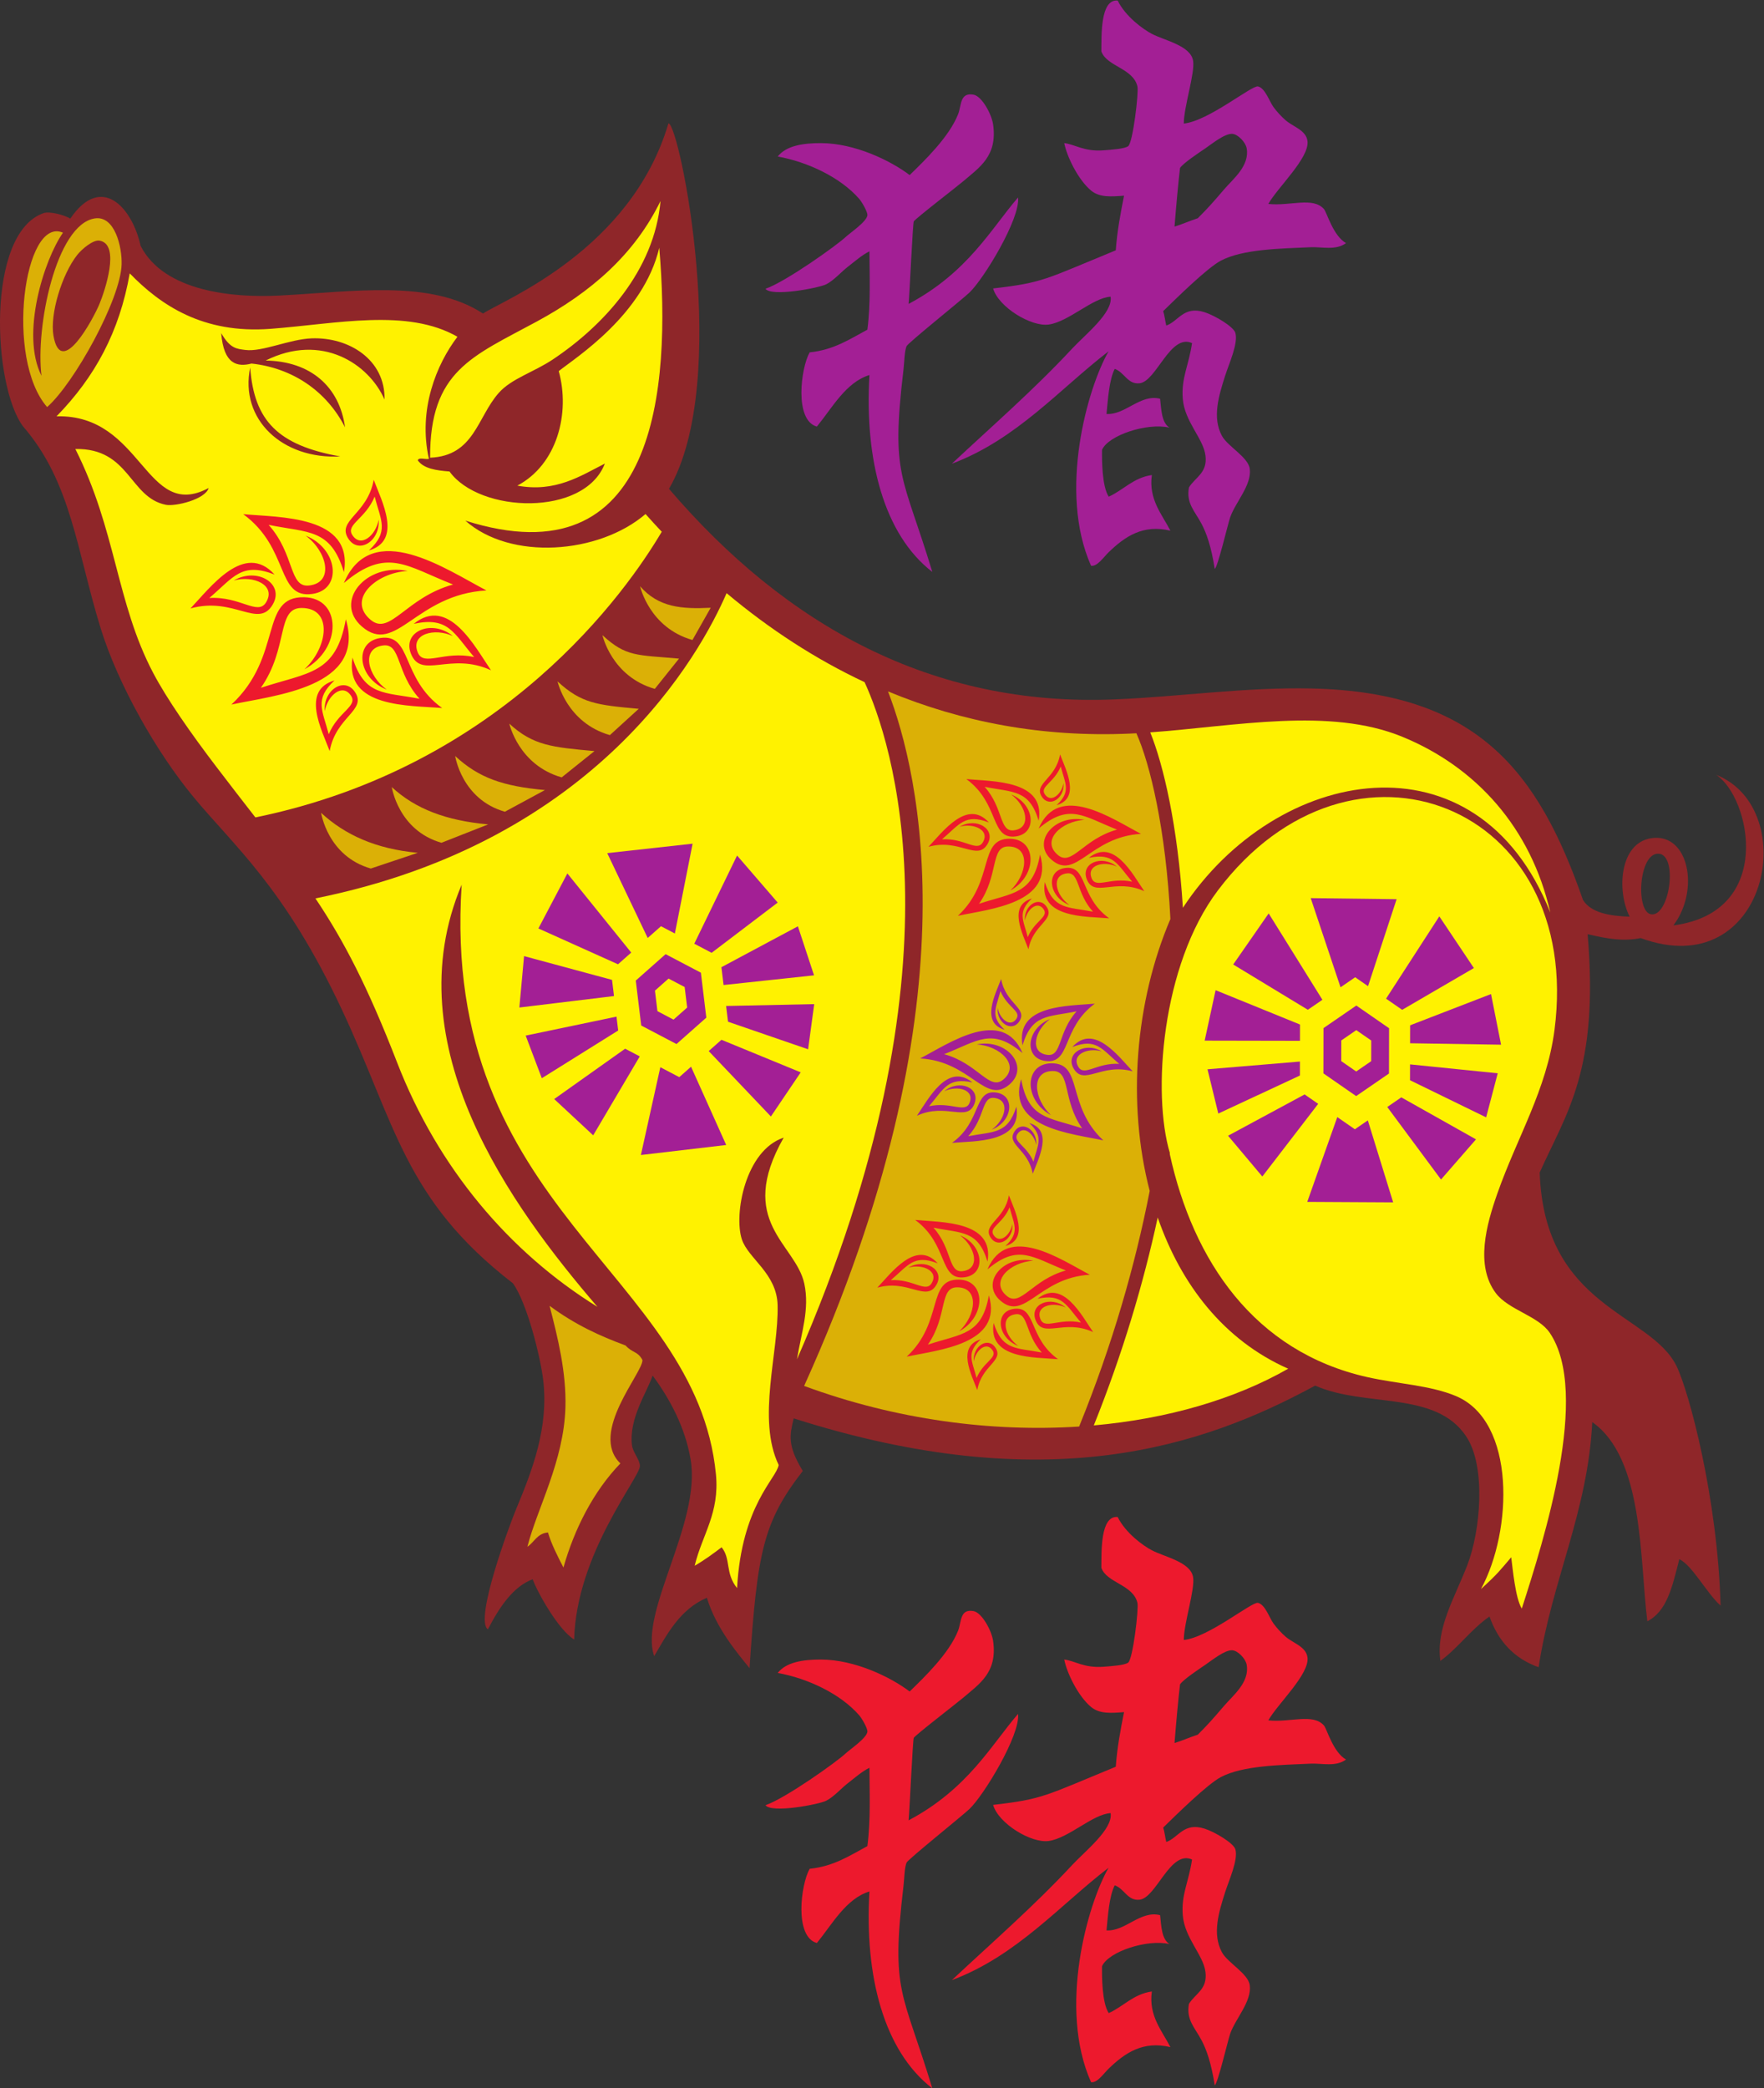
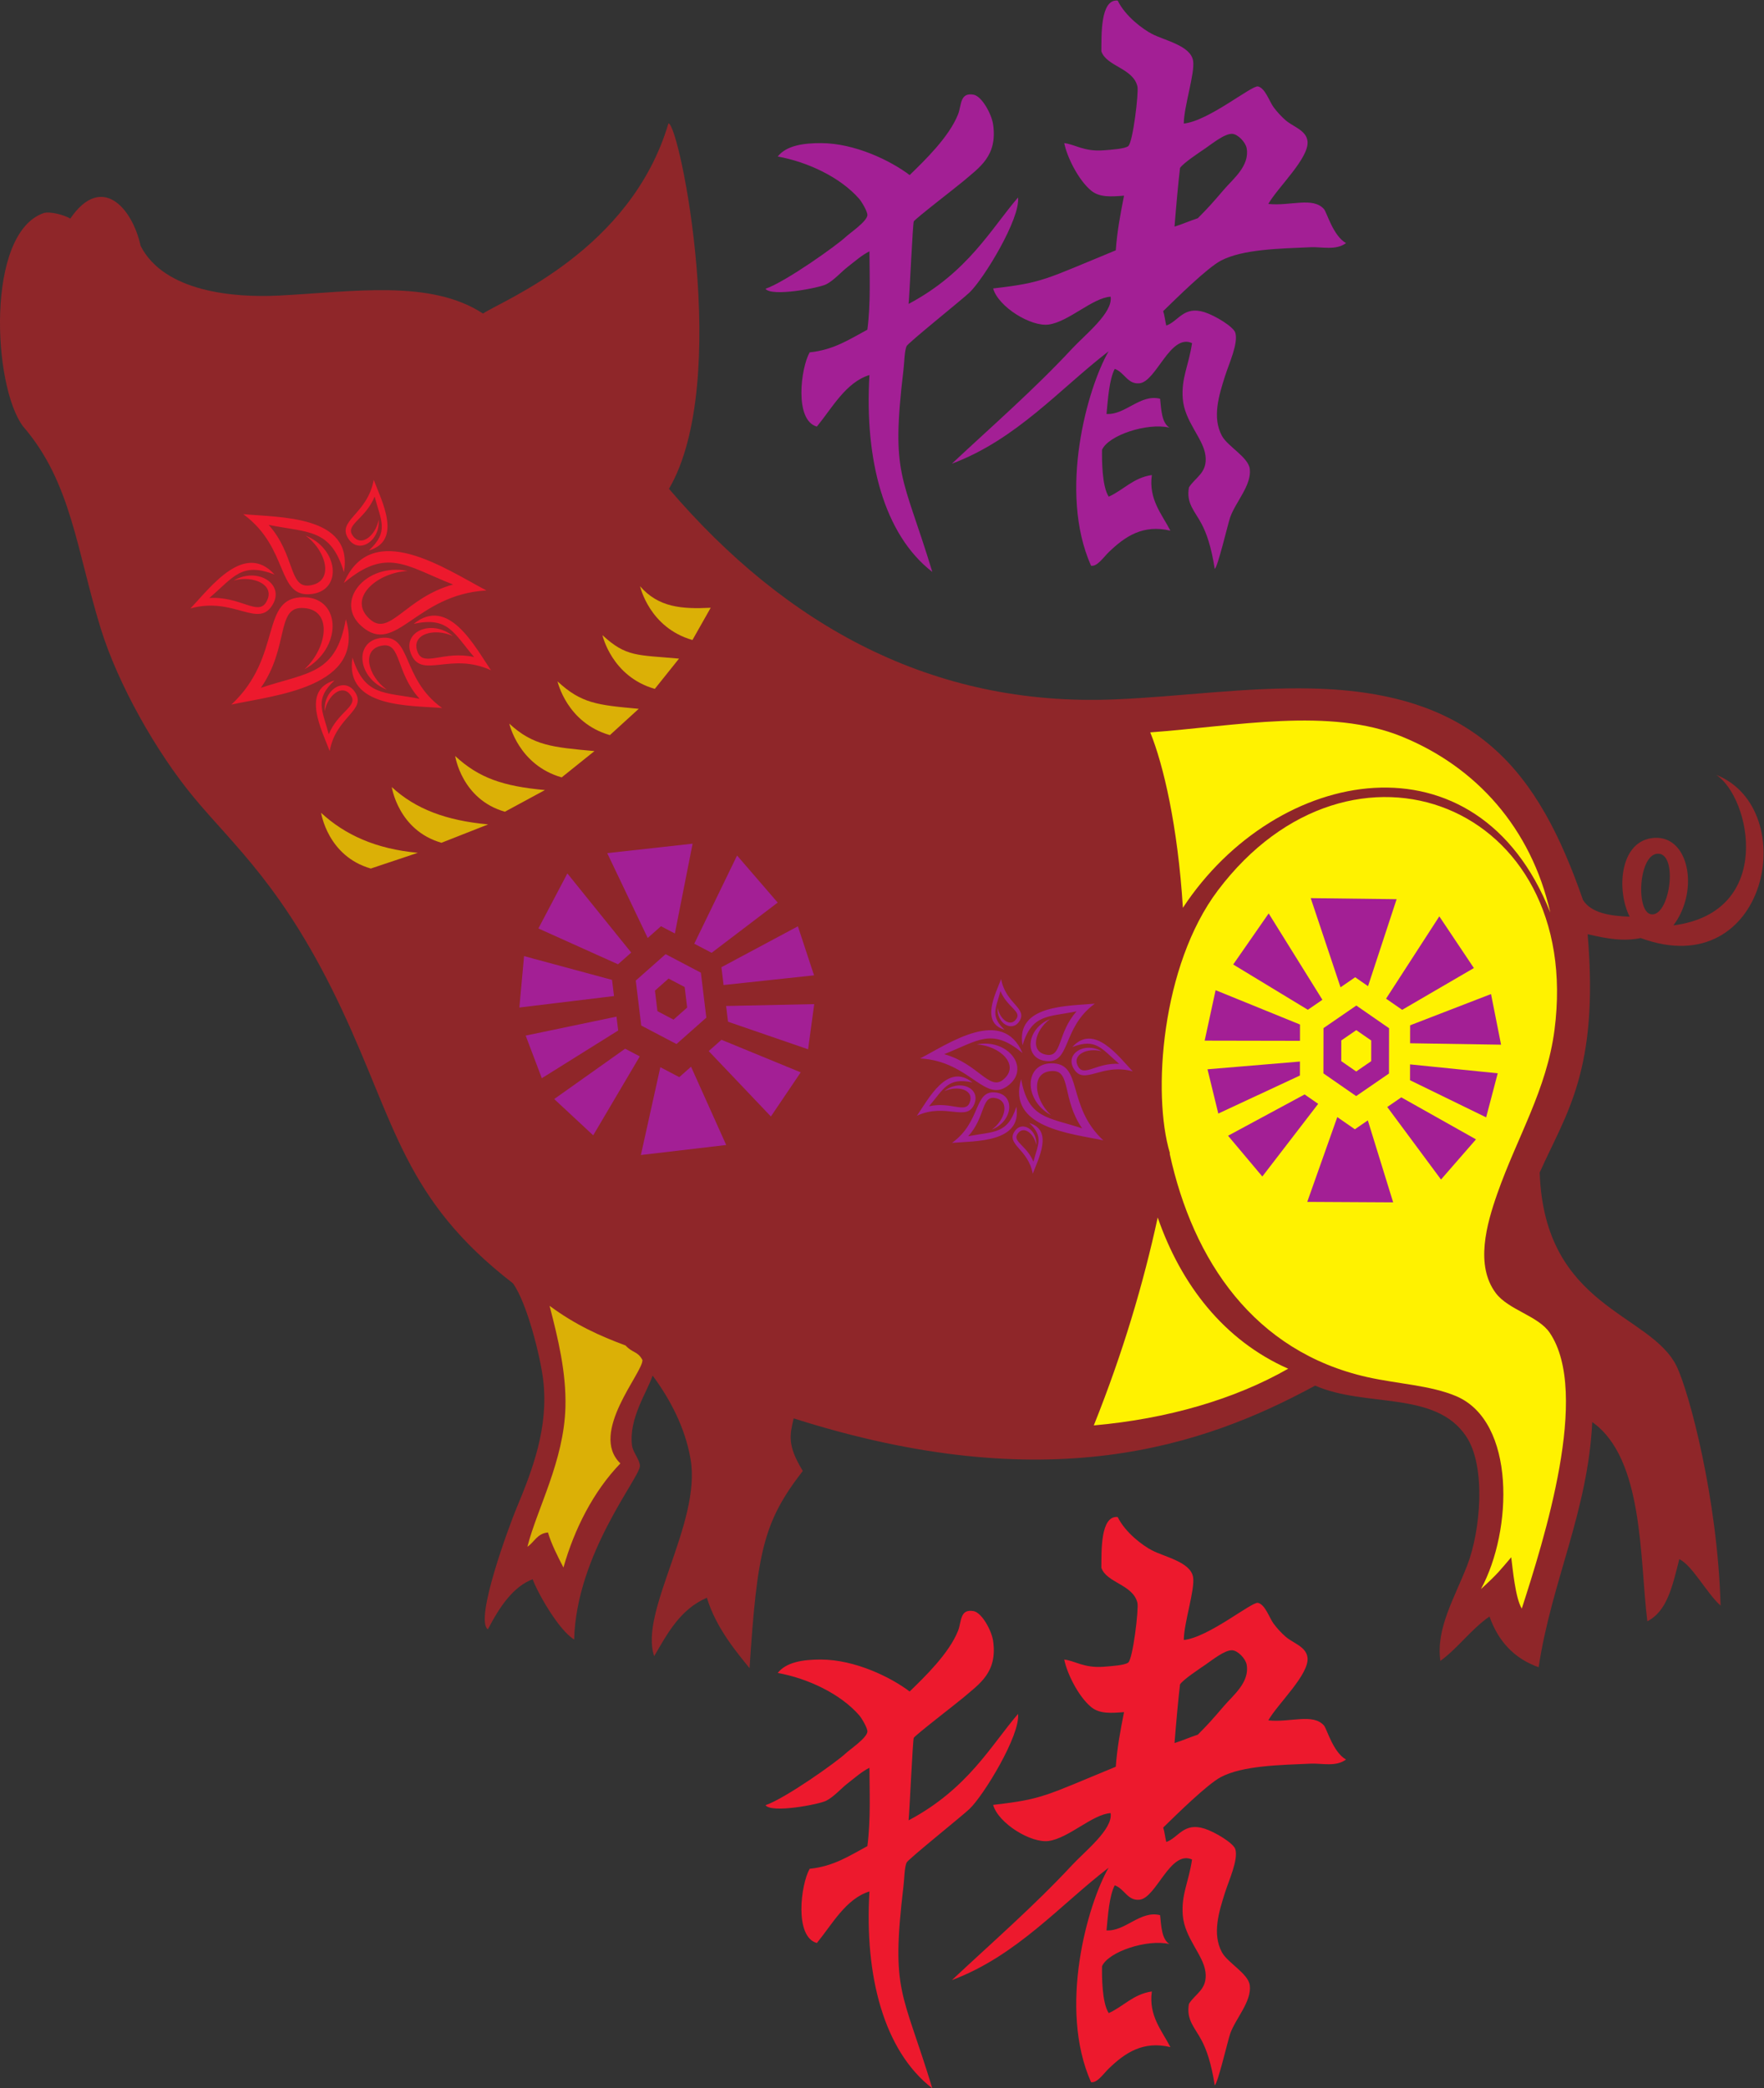
<svg xmlns="http://www.w3.org/2000/svg" viewBox="0 0 534.067 632.227" height="632.227" width="534.067" xml:space="preserve" id="svg2" version="1.1">
  <rect x="0" y="0" width="534.067" height="632.227" fill="#333333" stroke="none" />
  <defs id="defs6" />
  <g transform="matrix(1.333,0,0,-1.333,0,632.227)" id="g10">
    <g transform="scale(0.1)" id="g12">
      <path id="path14" style="fill:#8f2629;fill-opacity:1;fill-rule:evenodd;stroke:none" d="m 1097.04,4030.8 c 47.37,31.33 336.11,144.15 421.19,431.99 25.47,-1.54 143.75,-585.75 1.2,-830.09 265.89,-310.77 597.78,-494.99 1011.04,-478.29 149.51,6.04 297.63,28.32 449.3,24.83 375.63,-8.64 514.12,-188.38 615.66,-480.44 18.64,-29.52 61.41,-36.28 105.9,-37.8 -30,59.89 -22.51,167.16 48.9,178.2 85.9,13.27 110.88,-118.59 50.41,-198 231.38,30.01 175.02,291.34 97.19,341.99 195.69,-77.54 116.6,-476.49 -171.3,-370.8 -38.63,-7.55 -71.91,-2.59 -120.59,8.86 26.38,-310.6 -49.24,-407.25 -108.91,-541.36 10.61,-307.74 251.19,-318.22 310.8,-439.5 28.04,-57.01 93.45,-300.1 100.05,-543.9 -30.57,26.56 -64.27,91.62 -93.75,105.31 -15.99,-63.21 -28.08,-118.32 -72.6,-141.01 -17.58,141.16 -7.68,369.91 -125.09,452.4 -10.08,-204.21 -92.41,-361.59 -121.81,-556.792 -55.78,19.813 -91.85,59.332 -111.59,115.192 -41.89,-28.91 -70.7,-70.9 -111.6,-100.797 -10.3,74.227 32.06,142.237 61.2,217.507 29.98,77.44 43.26,223.52 -2.41,292.19 -69.84,105.04 -228.67,65 -343.2,115.51 -253.57,-137.9 -607.6,-258.03 -1184.4,-74.41 -8.7,-37.74 -15.22,-60.55 20.71,-119.38 -89.37,-115.64 -103.51,-182.13 -120.91,-447.913 -28.44,35.156 -76.32,91.383 -96.9,159.893 -61.35,-26.24 -90.58,-83.12 -119.69,-132.596 -34.79,100.196 107.02,302.106 82.79,446.406 -12.11,72.16 -46.89,137.73 -86.4,190.8 -12.48,-37.6 -54.27,-97.22 -46.8,-158.41 1.97,-16.09 17.83,-32.58 18,-46.8 0.33,-26.27 -144.25,-198.64 -149.4,-394.19 -35.52,21.49 -83.4,106.96 -94.19,136.8 -43.66,-16.36 -74.52,-61.36 -101.7,-113.71 -31.41,21.47 50.06,239.33 64.49,273.91 36.94,88.48 73.66,184.46 61.2,291.6 -6.16,53.02 -37,176.63 -68.84,220.35 -247.006,190.96 -266.095,360.76 -388.525,621.63 -130.59,278.25 -244.5,370.8 -337.477,483.4 -83.933,101.64 -170.863,254.88 -210.242,382.35 -54.808,177.39 -66.543,331.81 -176.164,458.57 -69.254,91.52 -85.434,439.68 46.953,484.8 14.024,3.85 44.102,-3.48 60.149,-12.6 70.339,102.97 140.39,25.95 159.75,-62.11 53.281,-104.22 210.839,-117.91 313.199,-112.79 168.683,8.4 344.226,37.71 464.407,-40.8 z m 2674.8,-1227.6 c 38.56,-12.23 18.71,-142.48 -21.61,-136.8 -37.05,5.21 -27.87,149.65 21.61,136.8 v 0" />
-       <path id="path16" style="fill:#fff200;fill-opacity:1;fill-rule:evenodd;stroke:none" d="m 294.664,4122.05 c 70.285,-72.44 166.527,-137.61 319.496,-126 150.762,11.45 311.016,47.43 424.8,-18 -47.612,-62.62 -89.905,-165.46 -64.8,-277.2 -7.449,-2.14 -23.64,4.45 -25.195,-3.6 13.515,-18.88 41.996,-22.8 72.005,-25.2 68.37,-95.01 306.29,-103.25 352.8,18 -54.92,-27.88 -111.91,-66.14 -198.75,-50.1 90.78,48.04 120.35,164.92 94.04,260.1 38.63,30.81 192.52,127.86 228.3,280.2 27.31,-321.93 -6.91,-757.15 -440.4,-619.8 102.24,-90.96 302.76,-76.31 409.21,15 12.13,-13.64 24.4,-27.06 36.82,-40.24 -79.08,-133.82 -357.92,-532.94 -922.935,-648.77 -27.047,34.82 -56.547,72.74 -89.274,115.75 -57.562,75.65 -111.672,153.04 -143.015,212.66 -84.016,159.8 -83.723,324.09 -176.629,508.28 123.476,2.34 122.426,-109.98 205.429,-126.67 21.543,-4.34 89.789,12.2 97.344,38.09 -144.383,-77.09 -149.215,167.85 -345.449,162.83 87.355,89.64 142.91,191.96 166.203,324.67 z M 1500.23,4286.4 c -13.98,-158.31 -129.61,-283.19 -244.8,-360 -43.4,-28.94 -93.55,-43.2 -122.4,-75.6 -49.37,-55.47 -55.6,-143.28 -156.182,-147.42 -0.582,197.47 95.222,229.51 242.582,309.41 122.93,66.66 221.5,151.93 280.8,273.61 z m 150.06,-890.65 c 97.26,-81.59 201.82,-149.78 313.4,-202.13 59.53,-129.74 237.23,-643.35 -153.59,-1537.98 9.91,60.45 29.22,113.9 16.66,172.01 -19.69,91.05 -155.68,140.13 -46.8,331.5 -86.87,-28.5 -113.67,-173.66 -95.1,-230.69 14.38,-44.16 79.62,-77.32 81.31,-150.01 2.5,-107.62 -47.64,-258.31 2.39,-362.7 -4.89,-31.17 -83.97,-90.73 -94.5,-279.6 -27.54,33.98 -13.5,66.23 -35.1,92.7 -18.28,-13.82 -36.99,-27.93 -61.19,-41.99 17.07,70.85 56.93,119.16 48.29,207.9 -44.62,458.05 -626.099,599.32 -577.5,1338.89 -154.372,-365.9 113.34,-731.68 308.4,-958.79 -201.57,124.91 -362.702,316.87 -454.796,554.39 -67.469,173.99 -121.406,277.29 -185.738,373.26 641.614,129.25 874.514,556.24 933.864,693.24 z m -877.431,310.5 c -140.988,25.21 -195.886,80.64 -204.593,202.13 -24.496,-118.02 73.136,-209.03 204.593,-202.13 z M 571.34,3917.23 c 92.883,-10.16 170.269,-62.31 212.328,-144.82 -12.563,91.83 -77.5,150.05 -180.305,151.64 127.52,63.66 234.379,-7.59 269.996,-88.5 1.832,90.26 -80.468,142.06 -165.593,138.9 -50.262,-1.86 -112.368,-31.42 -150.676,-26.32 -18.735,2.5 -34.223,2.46 -54.672,38.25 5.582,-71.5 36.727,-77.4 68.922,-69.15 v 0" />
      <path id="path18" style="fill:#fff200;fill-opacity:1;fill-rule:evenodd;stroke:none" d="m 2612.49,3079.57 c 193.81,14.09 407.09,57.86 572.54,-9.98 167.4,-68.62 292.45,-206.71 336.1,-399.26 -165.9,418.52 -622.61,333.01 -834.48,10.84 -11.61,186.15 -44.36,325.18 -74.16,398.4 z m 16.97,-1101.74 c 52.59,-151.9 149.95,-278.84 296.38,-343.44 -121.64,-69.53 -274.41,-113.91 -441.54,-128.79 65.91,164.36 112.86,322.88 145.16,472.23 z m 901.18,425.77 c -17.66,-135.49 -84.55,-242.82 -129.6,-370.81 -24.93,-70.84 -50.95,-163.81 -3.61,-226.79 28.66,-38.12 96.37,-51.56 122.41,-90 93.04,-137.41 -13.45,-470.76 -63.45,-626.41 -14.64,23.55 -20.54,90.09 -24.01,116.55 -24.67,-28.78 -29.57,-36.59 -68.7,-72.14 72.2,132.93 79.14,380.39 -56.25,437.99 -58.02,24.69 -133.35,27.9 -201.59,43.21 -257.34,57.69 -396.18,264.68 -449.07,507.05 l 0.31,1.95 c -40.3,134.02 -19.5,426.14 109.05,596.48 303.99,402.87 831.27,195.27 764.51,-317.08 v 0" />
-       <path id="path20" style="fill:#dbb006;fill-opacity:1;fill-rule:evenodd;stroke:none" d="m 143.031,4214.4 c -43.066,-61.55 -96.636,-230.51 -48.75,-325.05 -14.024,109.54 32.864,343.51 120.754,357.45 46.051,7.29 62.367,-65.5 61.199,-104.41 -2.39,-79.79 -107.914,-270.34 -169.199,-324 -95.859,109.68 -52.664,434.68 35.996,396.01 z m 82.805,-162 c 11.609,28.13 48.953,136.14 0,144 -14.406,2.31 -39.934,-19.14 -50.402,-32.4 -34.989,-44.32 -62.465,-134.98 -53.996,-183.61 17.316,-99.46 91.378,40.47 104.398,72.01 v 0" />
      <path id="path22" style="fill:#dbb006;fill-opacity:1;fill-rule:evenodd;stroke:none" d="m 1197.83,1229.99 c 22.16,87.19 83.01,194.67 86.4,316.81 2.2,79.15 -17.14,157.6 -36,230.4 58.55,-43.22 113.87,-68.3 172.57,-90.05 16.34,-17.81 27.18,-12.4 38.34,-32.95 2.06,-27.96 -122.14,-165.48 -50.11,-234.9 -61.54,-63.85 -104.56,-149.24 -129.3,-236.4 -13.09,25.17 -27.79,54.13 -35.1,79.49 -24.46,-1.93 -30.92,-21.87 -46.8,-32.4 v 0" />
      <path id="path24" style="fill:#a31f95;fill-opacity:1;fill-rule:evenodd;stroke:none" d="m 1766.39,4387.41 c 19.38,24.62 57.26,30.54 98.32,30.43 76.74,-0.19 158.06,-39.69 201.33,-72.57 34.1,33.18 89.56,86.4 110.01,138.12 8.07,20.4 3.65,50.09 35.12,44.48 18.76,-3.35 41.09,-44.01 44.47,-67.89 10.2,-71.75 -31.48,-97.47 -67.87,-128.75 -13.34,-11.46 -110.06,-85.78 -112.38,-91.3 -2.38,-5.71 -9.48,-164.68 -11.7,-187.28 134.96,71.72 187.63,171.15 248.53,241.71 5.69,-47.42 -77.54,-184.75 -110.41,-215.96 -16.79,-15.93 -139.87,-114.6 -142.79,-121.73 -4.88,-11.84 -4.91,-35.96 -7.04,-53.84 -28.84,-242.74 -2.19,-235.69 65.55,-458.84 -110.22,84.99 -154.23,255.44 -142.8,447.14 -53.27,-16.19 -84.63,-74.56 -119.39,-117.06 -51.57,14.02 -36.62,133.13 -16.39,168.56 55.25,5.61 91.43,30.3 131.1,51.5 7.91,61.56 4.71,124.06 4.68,177.91 -17.19,-8.51 -31.95,-21.77 -49.16,-35.11 -15.42,-11.97 -31.57,-30.91 -49.16,-39.8 -16.04,-8.11 -123.47,-28.91 -137.82,-10.15 46.33,16.07 162.94,99.39 182.3,117.83 9.21,8.78 47.7,34.49 49.16,49.17 0.77,7.75 -12.86,30.75 -18.73,37.45 -43.18,49.31 -117.71,83.9 -184.93,95.98 z m 395.62,-697.61 c 90.69,85.08 185.82,167.4 273.9,262.19 28.47,30.66 92.19,80.58 86.61,117.05 -40.81,-2.32 -94.59,-56.58 -140.46,-63.21 -39.72,-5.74 -114.33,39.56 -126.42,81.94 114.45,13.21 117.46,20.45 278.58,86.61 3.16,44.44 10.92,84.27 18.74,124.07 -29.33,-2.27 -55.66,-4.36 -74.92,11.71 -29.12,24.3 -54.75,76.6 -60.86,107.68 23.46,-2.47 44.73,-19.68 88.95,-16.38 19.56,1.45 47.85,3.42 56.18,9.36 10.8,7.7 24.32,122.01 21.07,135.77 -9.79,41.59 -69.86,45.24 -81.92,79.6 0.47,35.26 -2.83,119.25 37.06,115.39 18,-36.6 58.12,-65.41 77.64,-75.6 29.29,-15.28 87.8,-26.51 93.64,-60.86 4.74,-27.89 -20.91,-103.89 -21.07,-142.8 55.67,5.41 154.75,87.49 168.54,84.27 16.24,-3.77 25.84,-34.07 35.12,-46.82 7.95,-10.88 18.37,-22.12 28.09,-30.43 17.23,-14.7 46.13,-22.26 49.17,-46.82 4.73,-38.14 -67.87,-105.28 -88.97,-142.79 49.57,-5.38 101.29,16.83 126.42,-11.71 6.44,-7.31 20.73,-60.81 50.13,-77.25 -23.62,-17.24 -54.09,-8.2 -80.56,-9.37 -69.18,-3.04 -154.15,-4.36 -203.66,-30.43 -31.34,-16.5 -102.4,-86.76 -131.1,-114.7 3.32,-9.95 4.39,-22.15 7.02,-32.78 27.93,9.77 39.14,45.28 86.62,30.44 23.63,-7.39 66.12,-33 70.23,-46.82 7.09,-23.88 -14.62,-70.52 -23.42,-98.33 -13.8,-43.64 -29.72,-93.84 -7.02,-135.77 13.03,-24.06 59.75,-48.17 63.21,-74.91 4.76,-36.83 -32.57,-75.84 -44.48,-110.03 -5.21,-14.97 -28.46,-114.24 -35.11,-117.05 -8.16,52.05 -18.99,81.14 -29.4,101.19 -15.24,29.39 -35.99,47.04 -29.13,83.75 14.63,23.45 42.6,32.86 37.46,72.57 -5.06,39.14 -47.39,76.65 -51.5,128.75 -3.71,47.07 13.28,74.33 21.07,126.41 -49.75,22.36 -80.98,-87.34 -119.39,-91.3 -27.07,-2.78 -33.52,24.35 -56.18,32.78 -12.75,-24.72 -15.34,-68.36 -18.74,-102.42 42.6,-2.84 76.9,46.07 121.73,34.53 2.78,-26.11 3.63,-54.12 21.08,-65.55 -50.92,11.64 -138.38,-17.41 -152.95,-50.33 -0.38,-21.92 -0.26,-83.27 15.22,-106.51 33.41,14.97 55.66,43.04 97.93,49.15 -7.89,-55.31 23.53,-89.94 42.13,-126.41 -62.16,14.85 -103.04,-12.93 -140.45,-49.16 -11.4,-11.04 -25.91,-32.98 -39.8,-30.43 -74.84,168.25 -8.14,403.58 39.8,486.92 -109.96,-84.33 -208.71,-200.17 -355.83,-255.16 z m 505.65,538.42 c 3.32,42.98 8.94,104.18 12.48,133.24 7.69,11.47 45.13,36.02 57.75,44.67 14.93,10.26 43.89,33.77 60.87,32.78 12.8,-0.74 30.29,-18.94 32.76,-32.78 7.19,-40.12 -31.44,-70.08 -51.49,-93.63 -26.25,-30.82 -38,-43.71 -59.5,-65.26 -18.38,-5.92 -35,-13.57 -52.87,-19.02 v 0" />
-       <path id="path26" style="fill:#dbb006;fill-opacity:1;fill-rule:evenodd;stroke:none" d="m 2016.93,3172.62 c 168.05,-69.94 351.3,-104.51 548.91,-95.83 5.04,0.23 10.11,0.48 15.18,0.76 31.01,-69.38 67.04,-217.78 77.27,-421.87 -80.22,-188.12 -98.74,-418.82 -47.01,-617.58 -32.76,-167.46 -84.02,-347.49 -160.31,-535.07 -198.95,-12.92 -416.26,15.44 -624.58,92.24 389.48,861.36 262.61,1390.49 190.54,1577.35 v 0" />
      <path id="path28" style="fill:#dbb006;fill-opacity:1;fill-rule:nonzero;stroke:none" d="m 1614.18,3362.58 -41.46,-73.23 c -98.16,28.05 -118.79,121.82 -118.92,122.02 41.89,-48.05 94.36,-52.03 160.38,-48.79 z M 948.938,2806.07 842.219,2770.35 c -98.156,28.04 -112.789,126.31 -112.918,126.51 54.023,-49.93 124.465,-82.13 219.637,-90.79 z m 159.752,64.5 -105.97,-41.72 c -98.154,28.04 -112.786,126.32 -112.915,126.51 54.023,-49.93 123.715,-76.13 218.885,-84.79 z m 129,78 -90.97,-49.22 c -98.16,28.04 -112.79,126.31 -112.91,126.51 54.02,-49.93 108.71,-68.63 203.88,-77.29 z m 112.5,88.5 -74.47,-59.71 c -98.16,28.03 -118.79,121.81 -118.91,122 54.01,-49.93 98.21,-53.63 193.38,-62.29 z m 100.5,96 -65.48,-59.72 c -98.15,28.04 -118.78,121.82 -118.91,122.01 54.03,-49.93 89.22,-53.63 184.39,-62.29 z m 91.5,114 -54.97,-68.72 c -98.16,28.05 -118.79,121.82 -118.92,122.01 54.02,-49.93 78.72,-44.63 173.89,-53.29 v 0" />
      <path id="path30" style="fill:#a31f95;fill-opacity:1;fill-rule:evenodd;stroke:none" d="m 1455.61,2119.7 44.19,199.44 43.01,-22.59 26.74,23.68 79.84,-177.76 -193.78,-22.77 z m 56.15,456.19 40.06,-21.04 40.06,-21.04 6.18,-51.04 6.18,-51.05 -33.87,-29.99 -33.87,-30 -40.05,21.04 -40.06,21.04 -6.19,51.04 -6.18,51.04 33.87,30 33.87,30 z m 6.72,-55.46 18.3,-9.62 18.28,-9.6 2.83,-23.32 2.83,-23.3 -15.47,-13.7 -15.47,-13.7 -18.3,9.61 -18.28,9.61 -2.83,23.31 -2.82,23.3 15.46,13.7 15.47,13.71 z m 247.87,172.58 -150.06,-114.09 -39.4,20.7 97.21,200.29 92.25,-106.9 z m 82.55,-165.24 -205.49,-22.01 -4.9,40.47 173.71,92.9 36.68,-111.36 z m -13.49,-167.93 -181.9,62.58 -4.33,35.73 200.12,4.26 -13.89,-102.57 z m -84.5,-152.63 -141.26,148.54 28.98,25.66 180,-73.98 -67.72,-100.22 z m -371.75,598.12 91.95,-192.72 30.17,26.73 31.51,-16.55 40.3,203.99 -193.93,-21.45 z m -156.33,-171.07 180.83,-81.38 30.03,26.59 -145.06,179.73 -65.8,-124.94 z m -43.22,-179.58 214.94,26.03 -4.45,36.74 -199.83,53.99 -10.66,-116.76 z m 50.98,-160.58 173.45,108.4 -3.83,31.49 -206.26,-43.09 36.64,-96.8 z m 116.71,-129.67 105.77,179.26 -33.21,17.45 -161.13,-114.32 88.57,-82.39 v 0" />
      <path id="path32" style="fill:#a31f95;fill-opacity:1;fill-rule:evenodd;stroke:none" d="m 2969.11,2013.29 68.23,192.55 39.93,-27.68 29.43,20.24 57.52,-186.19 -195.11,1.08 z m 111.46,445.91 37.18,-25.77 37.19,-25.78 -0.1,-51.41 -0.09,-51.42 -37.29,-25.64 -37.27,-25.63 -37.19,25.77 -37.18,25.78 0.09,51.42 0.1,51.41 37.28,25.63 37.28,25.64 z m -0.1,-55.87 16.98,-11.78 16.98,-11.76 -0.04,-23.48 -0.04,-23.48 -17.04,-11.7 -17.02,-11.72 -16.98,11.78 -16.98,11.77 0.05,23.48 0.04,23.48 17.02,11.7 17.03,11.71 z m 267.09,141.01 -162.87,-94.9 -36.58,25.36 120.94,186.92 78.51,-117.38 z m 61.75,-174.07 -206.64,3.25 0.08,40.77 183.75,70.98 22.81,-115 z m -33.91,-165.04 -172.89,84.34 0.07,35.99 199.14,-20.23 -26.32,-100.1 z m -102.5,-141.17 -122.06,164.69 31.89,21.93 169.63,-95.41 -79.46,-91.21 z m -295.92,639.07 67.73,-202.52 33.21,22.84 29.25,-20.27 64.91,197.54 -195.1,2.41 z m -176.04,-150.7 169.53,-102.86 33.05,22.72 -122.02,196.11 -80.56,-115.97 z m -64.83,-172.96 216.51,-0.42 0.07,37.01 -191.74,78 -24.84,-114.59 z m 30.97,-165.6 185.39,86.4 0.06,31.72 -209.99,-17.58 24.54,-100.54 z m 99.99,-142.97 126.89,165.02 -30.83,21.37 -173.88,-93.78 77.82,-92.61 v 0" />
      <path id="path34" style="fill:#ed192d;fill-opacity:1;fill-rule:nonzero;stroke:none" d="m 870.375,3277 c 40.684,5.05 28.789,-61.99 82.539,-121.12 -80.711,15.54 -124.707,5.83 -152.316,93.55 -18.668,-114.79 130.226,-108.35 203.672,-114.59 -94.743,67.8 -67.637,169.94 -140.641,159.01 -60.781,-9.09 -51.106,-91.73 14.699,-117.03 -42.93,30.62 -59.617,93.76 -7.953,100.18 z m 78.527,-16.04 c 13.778,-33.17 59.688,4.94 128.008,-10.36 -46.82,54.73 -58.5,92.44 -137.246,75.45 79.316,63.97 138.936,-52.22 175.516,-105.44 -92.68,42.76 -158.719,-22.14 -182.035,38.19 -19.415,50.22 47.71,78.66 95.485,39.52 -41.915,19.42 -97.228,4.77 -79.728,-37.36 z m -344.714,113.77 c -18.954,-30.78 -58.512,14.37 -128.84,10 55.203,46.97 72.789,82.57 148.351,53.2 -68.676,76.15 -146.34,-29.84 -191.136,-76.92 98.882,27.79 154.207,-47.19 186.945,9.06 27.262,46.83 -34.922,85.75 -88.61,54.42 44.731,12.65 97.368,-10.68 73.29,-49.76 z m 193.328,-212.39 c 15.175,-23.78 -29.993,-36.21 -50.836,-87.1 -14.215,54.74 -33.25,79.2 13.07,122.3 -76.836,-22.35 -28.793,-112.95 -10.945,-160.42 14.093,78.9 85.57,92.27 57.187,134.4 -23.629,35.07 -72.105,4.62 -68.351,-43.74 6.32,35.72 40.605,64.76 59.875,34.56 z m 2.582,365.6 c -15.172,23.78 29.996,36.22 50.836,87.1 14.218,-54.74 33.261,-79.2 -13.067,-122.29 76.836,22.35 28.793,112.94 10.946,160.42 -14.094,-78.91 -85.567,-92.28 -57.192,-134.4 23.633,-35.07 72.109,-4.62 68.359,43.74 -6.324,-35.72 -40.609,-64.77 -59.882,-34.57 z m -98.055,-114.81 c -46.008,-5.26 -31.828,70.33 -91.883,137.71 90.996,-18.45 140.785,-7.98 170.992,-107.36 22.368,129.45 -145.871,123.83 -228.754,131.7 106.25,-77.63 74.497,-192.7 157.071,-181.16 68.75,9.59 58.738,103.04 -15.293,132.33 48.137,-35.05 66.285,-106.55 7.867,-113.22 z m -17.453,-51.04 c -56.871,-0.27 -28.61,-90.4 -92.086,-181.31 108.312,35.71 170.566,30.16 192.996,155.75 46.059,-154.64 -159.973,-172.19 -259.918,-193.8 118.336,110.09 62.91,245.83 165.301,243.75 85.25,-1.73 86.597,-117.16 0.543,-163.63 53.633,49.74 65.398,139.58 -6.836,139.24 z m 157.785,-27.4 c 43.93,-36.12 79.758,51.29 186.665,80.69 -106.142,41.71 -150.501,85.74 -247.981,3.43 63.339,148.4 233.071,30.31 323.781,-16.9 -161.367,-9.12 -205.43,-148.97 -282.887,-81.96 -64.48,55.78 8.215,145.46 104.106,126.25 -73.036,-4.01 -139.473,-65.63 -83.684,-111.51 v 0" />
-       <path id="path36" style="fill:#ed192d;fill-opacity:1;fill-rule:nonzero;stroke:none" d="m 2423.18,2759.36 c 29.21,3.63 20.67,-44.5 59.26,-86.97 -57.95,11.16 -89.54,4.19 -109.37,67.17 -13.4,-82.42 93.51,-77.79 146.25,-82.27 -68.03,48.68 -48.57,122.02 -100.98,114.17 -43.64,-6.53 -36.7,-65.87 10.55,-84.02 -30.82,21.97 -42.8,67.31 -5.71,71.92 z m 56.38,-11.51 c 9.9,-23.82 42.86,3.55 91.92,-7.44 -33.62,39.29 -42.01,66.37 -98.55,54.17 56.95,45.93 99.76,-37.49 126.03,-75.71 -66.55,30.7 -113.97,-15.9 -130.71,27.42 -13.94,36.07 34.26,56.49 68.56,28.38 -30.1,13.94 -69.81,3.42 -57.25,-26.82 z m -247.51,81.69 c -13.61,-22.1 -42.02,10.32 -92.52,7.18 39.64,33.72 52.27,59.29 106.52,38.2 -49.3,54.67 -105.07,-21.43 -137.23,-55.24 70.99,19.96 110.71,-33.88 134.23,6.51 19.57,33.63 -25.08,61.57 -63.62,39.08 32.11,9.08 69.91,-7.67 52.62,-35.73 z m 138.81,-152.5 c 10.9,-17.08 -21.54,-26.02 -36.5,-62.55 -10.21,39.31 -23.88,56.87 9.39,87.81 -55.18,-16.05 -20.68,-81.09 -7.86,-115.18 10.12,56.65 61.45,66.26 41.06,96.51 -16.97,25.17 -51.77,3.31 -49.08,-31.41 4.54,25.65 29.16,46.49 42.99,24.82 z m 1.85,262.51 c -10.89,17.07 21.55,26.01 36.51,62.54 10.21,-39.31 23.89,-56.87 -9.38,-87.81 55.17,16.05 20.67,81.1 7.86,115.18 -10.12,-56.66 -61.44,-66.26 -41.07,-96.51 16.98,-25.17 51.78,-3.31 49.08,31.42 -4.54,-25.66 -29.16,-46.51 -43,-24.82 z m -70.41,-82.44 c -33.02,-3.78 -22.85,50.49 -65.96,98.88 65.33,-13.25 101.08,-5.73 122.77,-77.08 16.07,92.94 -104.73,88.9 -164.25,94.56 76.29,-55.74 53.49,-138.37 112.78,-130.09 49.37,6.89 42.17,74 -10.98,95.02 34.57,-25.16 47.6,-76.51 5.64,-81.29 z m -12.53,-36.65 c -40.82,-0.19 -20.53,-64.91 -66.12,-130.19 77.78,25.64 122.48,21.66 138.58,111.84 33.07,-111.04 -114.85,-123.64 -186.62,-139.16 84.96,79.05 45.17,176.52 118.69,175.02 61.21,-1.24 62.18,-84.12 0.39,-117.49 38.51,35.71 46.96,100.22 -4.92,99.98 z m 113.3,-19.67 c 31.55,-25.94 57.27,36.82 134.04,57.93 -76.22,29.95 -108.07,61.57 -178.06,2.47 45.48,106.55 167.34,21.76 232.48,-12.14 -115.87,-6.55 -147.51,-106.96 -203.12,-58.85 -46.3,40.05 5.9,104.44 74.75,90.65 -52.44,-2.88 -100.14,-47.12 -60.09,-80.06 v 0" />
      <path id="path38" style="fill:#a31f95;fill-opacity:1;fill-rule:nonzero;stroke:none" d="m 2258.34,2249.36 c -29.21,3.63 -20.66,-44.5 -59.27,-86.97 57.96,11.16 89.56,4.19 109.38,67.17 13.41,-82.41 -93.51,-77.79 -146.24,-82.27 68.02,48.68 48.56,122.03 100.97,114.17 43.64,-6.53 36.7,-65.86 -10.54,-84.02 30.82,21.97 42.8,67.32 5.7,71.92 z m -56.39,-11.51 c -9.89,-23.82 -42.85,3.55 -91.9,-7.44 33.61,39.3 41.99,66.37 98.54,54.17 -56.95,45.93 -99.76,-37.49 -126.03,-75.71 66.55,30.71 113.97,-15.89 130.71,27.42 13.94,36.07 -34.25,56.49 -68.55,28.38 30.08,13.94 69.8,3.43 57.23,-26.82 z m 247.52,81.69 c 13.62,-22.1 42.03,10.32 92.52,7.18 -39.65,33.72 -52.26,59.29 -106.52,38.2 49.3,54.67 105.08,-21.42 137.24,-55.24 -71,19.96 -110.73,-33.88 -134.23,6.51 -19.57,33.63 25.07,61.58 63.62,39.08 -32.12,9.09 -69.91,-7.67 -52.63,-35.73 z m -138.82,-152.5 c -10.88,-17.08 21.55,-26.02 36.51,-62.55 10.2,39.31 23.88,56.88 -9.39,87.81 55.18,-16.04 20.68,-81.09 7.87,-115.18 -10.12,56.66 -61.45,66.26 -41.07,96.51 16.96,25.18 51.78,3.31 49.08,-31.41 -4.54,25.65 -29.16,46.5 -43,24.82 z m -1.84,262.51 c 10.89,17.08 -21.54,26.01 -36.51,62.54 -10.21,-39.31 -23.88,-56.86 9.39,-87.81 -55.17,16.05 -20.68,81.1 -7.86,115.19 10.12,-56.66 61.44,-66.27 41.06,-96.51 -16.97,-25.18 -51.78,-3.32 -49.09,31.41 4.55,-25.66 29.17,-46.51 43.01,-24.82 z m 70.41,-82.44 c 33.03,-3.78 22.84,50.49 65.97,98.89 -65.33,-13.26 -101.09,-5.74 -122.78,-77.09 -16.06,92.94 104.74,88.91 164.25,94.56 -76.29,-55.74 -53.48,-138.36 -112.78,-130.09 -49.37,6.89 -42.18,74 10.98,95.02 -34.57,-25.16 -47.59,-76.51 -5.64,-81.29 z m 12.53,-36.65 c 40.83,-0.19 20.54,-64.91 66.11,-130.19 -77.76,25.65 -122.47,21.66 -138.57,111.84 -33.08,-111.04 114.86,-123.63 186.63,-139.16 -84.97,79.05 -45.18,176.52 -118.69,175.03 -61.22,-1.25 -62.19,-84.13 -0.39,-117.5 -38.52,35.71 -46.96,100.22 4.91,99.98 z m -113.3,-19.67 c -31.55,-25.93 -57.27,36.82 -134.04,57.93 76.22,29.95 108.07,61.57 178.06,2.47 -45.48,106.56 -167.35,21.76 -232.48,-12.14 115.87,-6.55 147.51,-106.96 203.12,-58.84 46.3,40.04 -5.89,104.44 -74.75,90.64 52.44,-2.88 100.15,-47.12 60.09,-80.06 v 0" />
-       <path id="path40" style="fill:#ed192d;fill-opacity:1;fill-rule:nonzero;stroke:none" d="m 2306.93,1758.11 c 29.21,3.63 20.67,-44.5 59.26,-86.97 -57.95,11.16 -89.54,4.19 -109.37,67.17 -13.4,-82.42 93.51,-77.79 146.25,-82.27 -68.03,48.68 -48.57,122.02 -100.99,114.17 -43.64,-6.53 -36.69,-65.86 10.56,-84.03 -30.82,21.98 -42.8,67.32 -5.71,71.93 z m 56.38,-11.52 c 9.89,-23.82 42.85,3.56 91.92,-7.44 -33.62,39.31 -42.01,66.38 -98.55,54.18 56.95,45.93 99.76,-37.5 126.03,-75.71 -66.55,30.7 -113.97,-15.9 -130.71,27.42 -13.94,36.07 34.26,56.49 68.56,28.38 -30.1,13.94 -69.82,3.42 -57.25,-26.83 z m -247.51,81.69 c -13.61,-22.1 -42.02,10.33 -92.52,7.19 39.64,33.72 52.27,59.29 106.52,38.2 -49.3,54.67 -105.07,-21.44 -137.24,-55.24 71,19.96 110.72,-33.88 134.24,6.51 19.57,33.62 -25.08,61.58 -63.62,39.08 32.1,9.08 69.91,-7.67 52.62,-35.74 z m 138.81,-152.5 c 10.9,-17.07 -21.54,-26.01 -36.5,-62.54 -10.21,39.31 -23.88,56.88 9.39,87.81 -55.18,-16.04 -20.68,-81.09 -7.86,-115.18 10.12,56.66 61.43,66.26 41.05,96.51 -16.96,25.17 -51.76,3.31 -49.07,-31.41 4.53,25.64 29.15,46.5 42.99,24.81 z m 1.85,262.51 c -10.89,17.08 21.55,26.02 36.51,62.55 10.21,-39.31 23.88,-56.86 -9.38,-87.81 55.16,16.04 20.67,81.09 7.86,115.18 -10.13,-56.66 -61.45,-66.26 -41.07,-96.5 16.96,-25.19 51.78,-3.32 49.08,31.4 -4.54,-25.65 -29.16,-46.5 -43,-24.82 z m -70.41,-82.43 c -33.03,-3.78 -22.85,50.49 -65.97,98.89 65.34,-13.26 101.09,-5.75 122.78,-77.09 16.07,92.94 -104.73,88.9 -164.25,94.56 76.29,-55.74 53.49,-138.36 112.78,-130.09 49.36,6.89 42.17,74 -10.98,95.02 34.57,-25.17 47.6,-76.51 5.64,-81.29 z m -12.53,-36.65 c -40.82,-0.19 -20.53,-64.91 -66.12,-130.19 77.78,25.64 122.48,21.66 138.58,111.84 33.07,-111.04 -114.85,-123.64 -186.62,-139.16 84.96,79.04 45.16,176.52 118.69,175.02 61.21,-1.24 62.18,-84.12 0.39,-117.49 38.5,35.71 46.95,100.22 -4.92,99.98 z m 113.3,-19.67 c 31.55,-25.95 57.27,36.82 134.04,57.93 -76.22,29.95 -108.07,61.56 -178.07,2.47 45.48,106.55 167.35,21.76 232.49,-12.14 -115.87,-6.55 -147.51,-106.96 -203.12,-58.85 -46.3,40.05 5.9,104.45 74.75,90.65 -52.44,-2.88 -100.15,-47.12 -60.09,-80.06 v 0" />
      <path id="path42" style="fill:#ed192d;fill-opacity:1;fill-rule:evenodd;stroke:none" d="m 1766.39,943.406 c 19.38,24.621 57.26,30.539 98.32,30.434 76.74,-0.188 158.06,-39.692 201.33,-72.57 34.1,33.183 89.56,86.398 110.01,138.12 8.07,20.4 3.65,50.09 35.12,44.48 18.76,-3.35 41.09,-44.01 44.47,-67.89 10.2,-71.75 -31.48,-97.472 -67.87,-128.753 -13.34,-11.465 -110.06,-85.782 -112.38,-91.297 -2.38,-5.703 -9.48,-164.692 -11.7,-187.278 134.96,71.707 187.63,171.153 248.53,241.7 5.69,-47.414 -77.54,-184.747 -110.41,-215.957 -16.79,-15.926 -139.87,-114.598 -142.79,-121.727 -4.88,-11.84 -4.91,-35.957 -7.04,-53.84 -28.84,-242.742 -2.19,-235.691 65.55,-458.828 -110.22,84.981 -154.23,255.43 -142.8,447.117 -53.27,-16.179 -84.63,-74.551 -119.39,-117.039 -51.57,14.004 -36.62,133.125 -16.39,168.547 55.25,5.613 91.43,30.313 131.1,51.504 7.91,61.559 4.71,124.059 4.68,177.906 -17.19,-8.504 -31.95,-21.765 -49.16,-35.105 -15.42,-11.961 -31.57,-30.907 -49.16,-39.805 -16.04,-8.113 -123.47,-28.895 -137.82,-10.137 46.33,16.055 162.94,99.375 182.3,117.825 9.21,8.777 47.7,34.48 49.16,49.16 0.77,7.754 -12.86,30.757 -18.73,37.461 -43.18,49.304 -117.71,83.894 -184.93,95.972 z m 395.62,-697.605 c 90.69,85.09 185.82,167.402 273.9,262.187 28.47,30.657 92.19,80.586 86.61,117.051 -40.81,-2.324 -94.59,-56.582 -140.46,-63.215 -39.72,-5.738 -114.33,39.563 -126.42,81.938 114.45,13.211 117.46,20.468 278.58,86.621 3.16,44.43 10.92,84.265 18.74,124.07 -29.33,-2.273 -55.66,-4.363 -74.92,11.707 -29.12,24.301 -54.75,76.594 -60.86,107.68 23.46,-2.473 44.73,-19.68 88.95,-16.391 19.56,1.469 47.85,3.43 56.18,9.367 10.8,7.707 24.32,122.014 21.07,135.784 -9.79,41.58 -69.86,45.22 -81.92,79.59 0.47,35.26 -2.83,119.25 37.06,115.39 18,-36.6 58.12,-65.41 77.64,-75.6 29.29,-15.28 87.8,-26.51 93.64,-60.85 4.74,-27.9 -20.91,-103.9 -21.07,-142.81 55.67,5.41 154.75,87.49 168.54,84.28 16.24,-3.78 25.84,-34.08 35.12,-46.83 7.95,-10.88 18.37,-22.13 28.09,-30.43 17.23,-14.7 46.13,-22.27 49.17,-46.817 4.73,-38.14 -67.87,-105.281 -88.97,-142.8 49.57,-5.379 101.29,16.836 126.42,-11.7 6.44,-7.304 20.73,-60.82 50.13,-77.253 -23.62,-17.239 -54.09,-8.207 -80.56,-9.368 -69.18,-3.039 -154.15,-4.367 -203.66,-30.429 -31.34,-16.504 -102.4,-86.758 -131.1,-114.707 3.32,-9.942 4.39,-22.149 7.02,-32.774 27.93,9.778 39.14,45.281 86.62,30.43 23.63,-7.395 66.12,-32.996 70.23,-46.817 7.09,-23.875 -14.62,-70.515 -23.42,-98.332 -13.8,-43.628 -29.72,-93.835 -7.02,-135.769 13.03,-24.055 59.75,-48.164 63.21,-74.91 4.76,-36.821 -32.57,-75.832 -44.48,-110.024 -5.21,-14.976 -28.46,-114.246 -35.11,-117.047 -8.16,52.039 -18.99,81.129 -29.4,101.18 -15.24,29.395 -35.99,47.039 -29.13,83.75 14.63,23.457 42.6,32.871 37.46,72.578 -5.06,39.129 -47.39,76.653 -51.5,128.75 -3.71,47.071 13.28,74.324 21.07,126.407 -49.75,22.355 -80.98,-87.344 -119.39,-91.297 -27.07,-2.778 -33.52,24.343 -56.18,32.769 -12.75,-24.707 -15.34,-68.355 -18.74,-102.41 42.6,-2.844 76.9,46.063 121.73,34.531 2.78,-26.101 3.63,-54.121 21.08,-65.554 -50.92,11.648 -138.38,-17.414 -152.95,-50.325 -0.38,-21.922 -0.26,-83.269 15.22,-106.511 33.41,14.961 55.66,43.035 97.93,49.148 -7.89,-55.312 23.53,-89.941 42.13,-126.406 -62.16,14.851 -103.04,-12.93 -140.45,-49.16 -11.4,-11.043 -25.91,-32.988 -39.8,-30.43 -74.84,168.254 -8.14,403.574 39.8,486.926 -109.96,-84.336 -208.71,-200.188 -355.83,-255.168 z m 505.65,538.418 c 3.32,42.976 8.94,104.179 12.48,133.242 7.69,11.477 45.13,36.016 57.75,44.68 14.93,10.254 43.89,33.757 60.87,32.773 12.8,-0.742 30.29,-18.945 32.76,-32.773 7.19,-40.137 -31.44,-70.098 -51.49,-93.645 -26.25,-30.82 -38,-43.711 -59.5,-65.254 -18.38,-5.918 -35,-13.574 -52.87,-19.023 v 0" />
    </g>
  </g>
</svg>